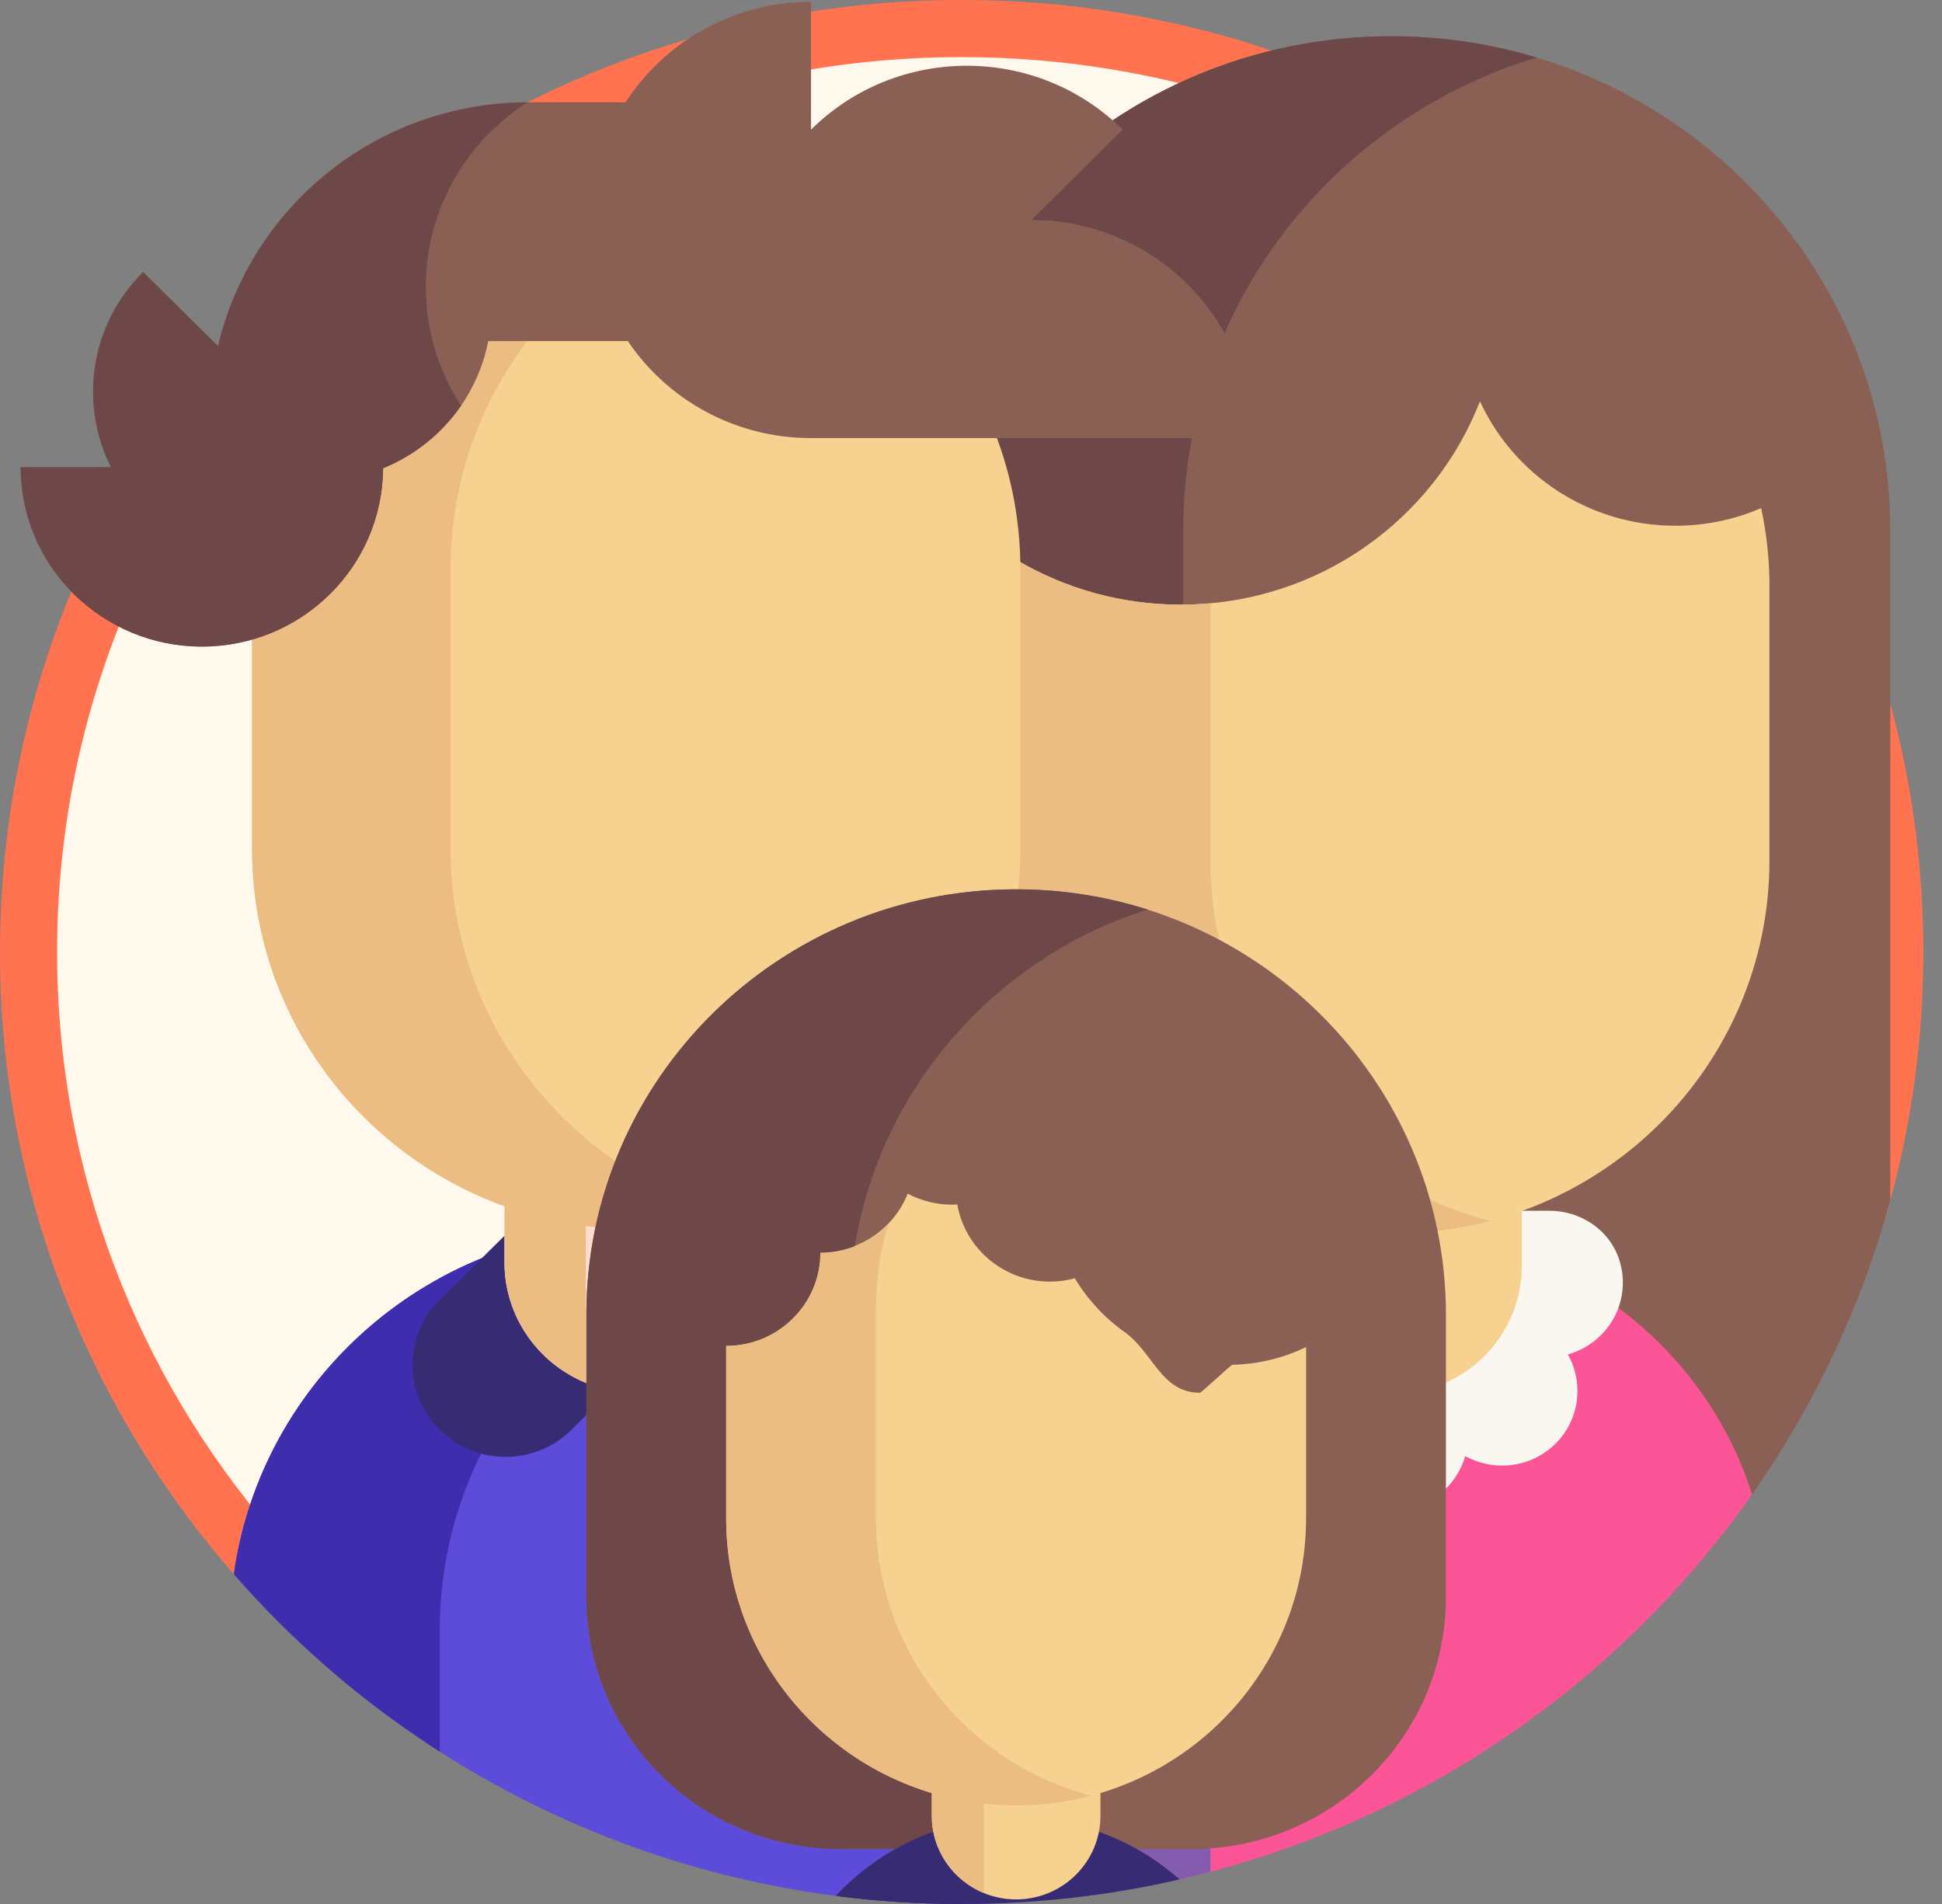
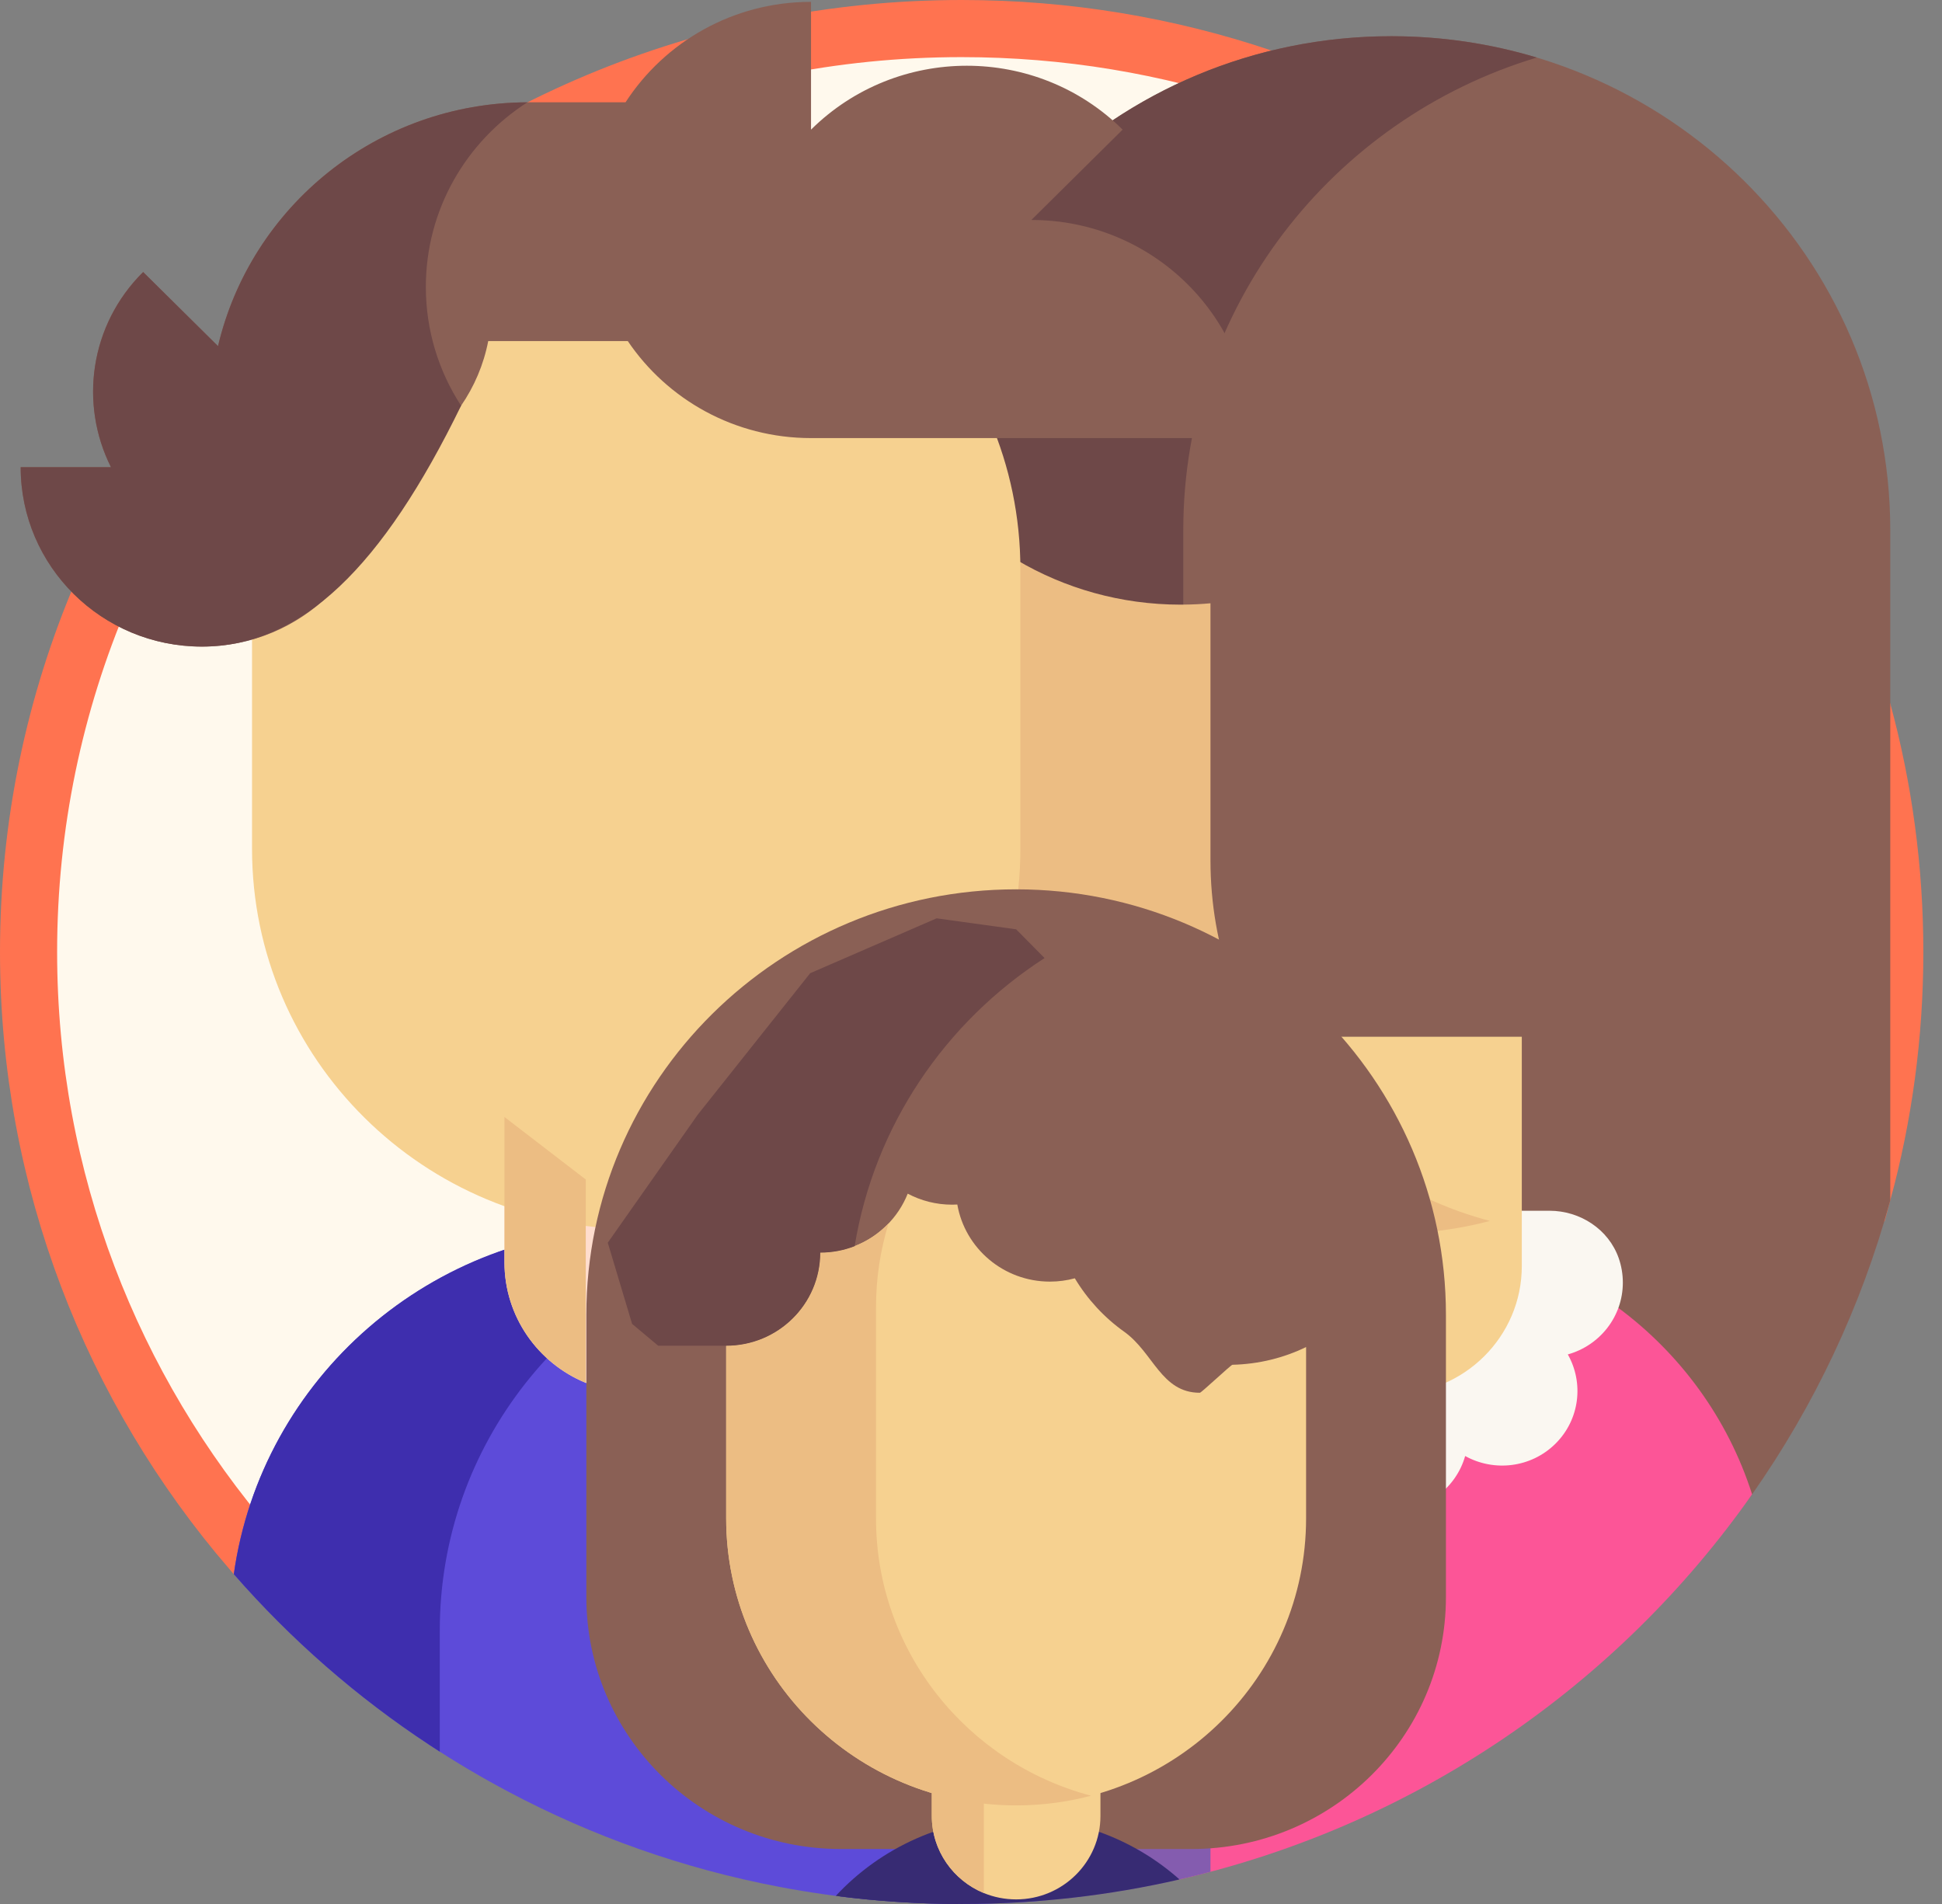
<svg xmlns="http://www.w3.org/2000/svg" width="102" height="100" viewBox="0 0 102 100" fill="none">
  <rect x="0" y="0" width="102" height="100" fill="#808080" stroke="none" />
  <path d="M97.837 62.649L97.836 62.649C97.755 62.949 97.506 63.395 96.927 63.975C96.358 64.545 95.547 65.166 94.488 65.826C92.371 67.146 89.419 68.522 85.836 69.894C78.682 72.635 69.222 75.287 59.398 77.444C49.579 79.6 39.449 81.251 30.965 82.005C26.722 82.382 22.917 82.532 19.783 82.415C16.825 82.304 14.598 81.958 13.176 81.422C5.892 72.956 1.5 61.986 1.5 50C1.5 23.229 23.429 1.5 50.51 1.5C56.039 1.5 61.353 2.406 66.309 4.076L66.309 4.076C81.665 9.247 93.59 21.747 97.837 37.351L97.837 37.351C98.934 41.382 99.52 45.623 99.52 50C99.52 54.377 98.934 58.618 97.837 62.649Z" fill="#FFF9ED" stroke="#FF7350" stroke-width="3" />
  <path d="M99.283 27.845V63.042C97.76 68.639 95.279 73.848 92.026 78.485C89.253 82.438 83.713 81.532 79.932 84.541L46.867 88.986V27.845C46.867 15.664 55.349 5.441 66.787 2.654C68.802 2.162 70.907 1.902 73.075 1.902C87.549 1.902 99.283 13.517 99.283 27.845Z" fill="#8A6055" />
  <path d="M92.025 78.485C84.99 88.511 74.344 95.868 61.95 98.71C59.165 99.349 56.292 96.552 53.352 96.713V84.38C53.352 73.559 62.212 64.788 73.145 64.788C82 64.788 89.498 70.546 92.025 78.485Z" fill="#FC5597" />
  <path d="M78.259 65.448C69.807 67.681 63.578 75.311 63.578 84.38V98.308C60.289 99.177 56.867 99.727 53.352 99.921V84.38C53.352 73.559 62.212 64.788 73.145 64.788C74.913 64.788 76.628 65.019 78.259 65.448Z" fill="#845CAF" />
  <path d="M80.717 3.022C69.971 6.259 62.15 16.147 62.15 27.845V51.835L73.145 62.794H46.867V27.845C46.867 13.517 58.6 1.902 73.075 1.902C75.734 1.902 78.3 2.294 80.717 3.022Z" fill="#6E4848" />
  <path d="M64.907 63.59C63.289 63.59 61.798 64.567 61.268 66.08C61.127 66.482 61.051 66.913 61.051 67.363C61.051 69.161 62.275 70.673 63.942 71.136C63.094 72.63 63.308 74.556 64.593 75.828C65.877 77.099 67.823 77.311 69.332 76.472C69.8 78.122 71.327 79.334 73.144 79.334C74.96 79.334 76.487 78.122 76.955 76.472C78.465 77.311 80.41 77.099 81.695 75.828C82.979 74.556 83.194 72.63 82.346 71.136C84.013 70.673 85.237 69.161 85.237 67.363C85.237 66.913 85.16 66.482 85.02 66.08C84.489 64.567 82.999 63.59 81.381 63.59H64.907Z" fill="#FAF7F1" />
  <path d="M79.93 54.453V66.496C79.93 70.206 76.89 73.216 73.144 73.216C72.223 73.216 71.346 73.035 70.546 72.706C68.087 71.695 66.356 69.297 66.356 66.496V54.453H79.93Z" fill="#F6D190" />
-   <path d="M92.937 30.785V45.195C92.937 50.605 90.721 55.503 87.14 59.05C83.557 62.595 78.609 64.788 73.143 64.788C62.212 64.788 53.352 56.017 53.352 45.195V30.785C53.352 30.324 53.367 29.865 53.401 29.412C55.922 30.902 58.868 31.757 62.017 31.757C62.063 31.757 62.104 31.757 62.147 31.755C69.258 31.703 75.316 27.285 77.731 21.076C79.508 24.931 83.437 27.613 87.998 27.613C89.598 27.613 91.122 27.283 92.501 26.687C92.787 28.009 92.937 29.378 92.937 30.785Z" fill="#F6D190" />
  <path d="M78.257 64.126C76.626 64.558 74.913 64.788 73.143 64.788C62.211 64.788 53.352 56.017 53.352 45.195V30.785C53.352 30.324 53.367 29.865 53.401 29.412C55.922 30.902 58.868 31.757 62.017 31.757C62.063 31.757 62.104 31.757 62.147 31.755C62.629 31.752 63.106 31.728 63.578 31.685V45.195C63.578 54.267 69.805 61.898 78.257 64.126Z" fill="#ECBD83" />
  <path d="M70.545 60.786V72.706C68.086 71.695 66.356 69.296 66.356 66.497V60.786H70.545Z" fill="#FFCBBE" />
  <path d="M54.753 85.627V99.824C54.289 99.863 53.822 99.896 53.354 99.922C53.072 99.937 52.79 99.951 52.508 99.961C51.845 99.988 51.18 100 50.511 100C47.24 100 44.039 99.691 40.942 99.103C35.887 98.144 31.1 96.439 26.704 94.105C25.288 93.355 23.91 92.539 22.579 91.662C18.745 89.141 15.28 86.111 12.281 82.676C13.729 72.406 22.64 64.502 33.415 64.502C45.2 64.502 54.753 73.959 54.753 85.627Z" fill="#5D4BD9" />
  <path d="M38.927 65.215C29.814 67.621 23.099 75.85 23.099 85.627V92C22.924 91.889 22.752 91.775 22.579 91.662C18.745 89.141 15.28 86.111 12.281 82.676C13.727 72.406 22.638 64.502 33.415 64.502C35.321 64.502 37.167 64.75 38.927 65.215Z" fill="#3E2EAE" />
-   <path d="M40.321 64.892L33.416 58.056L23.102 68.265C21.195 70.153 21.195 73.213 23.102 75.101C25.009 76.989 28.101 76.989 30.008 75.101L40.321 64.892Z" fill="#372B73" />
  <path d="M33.417 58.056L26.512 64.892L36.825 75.101C38.732 76.989 41.824 76.989 43.731 75.101C45.638 73.213 45.638 70.153 43.731 68.265L33.417 58.056Z" fill="#CD8170" />
  <path d="M40.335 54.023V66.299C40.335 70.082 37.235 73.15 33.417 73.15C32.478 73.15 31.584 72.966 30.768 72.631C28.261 71.6 26.496 69.155 26.496 66.299V54.023H40.335Z" fill="#FFDDCE" />
  <path d="M33.416 9.918C22.272 9.918 13.238 18.861 13.238 29.893V44.584C13.238 55.616 22.272 64.558 33.416 64.558C44.56 64.558 53.594 55.616 53.594 44.584V29.893C53.594 18.861 44.56 9.918 33.416 9.918Z" fill="#F6D190" />
-   <path d="M38.63 63.885C36.967 64.324 35.22 64.558 33.416 64.558C22.271 64.558 13.238 55.617 13.238 44.584V29.893C13.238 18.862 22.271 9.918 33.416 9.918C35.22 9.918 36.967 10.153 38.63 10.592C30.013 12.867 23.664 20.647 23.664 29.893V44.584C23.664 53.831 30.013 61.611 38.63 63.885Z" fill="#ECBD83" />
  <path d="M30.767 61.95V72.63C28.26 71.6 26.496 69.153 26.496 66.3V58.666L30.767 61.95Z" fill="#ECBD83" />
  <path d="M65.744 23.009H42.598C38.586 23.009 35.049 20.985 32.974 17.914H25.643C25.403 19.153 24.909 20.302 24.218 21.307C23.212 22.762 21.789 23.913 20.121 24.594C20.09 29.771 15.842 33.96 10.604 33.96C5.348 33.96 1.086 29.741 1.086 24.538H5.829C4.156 21.21 4.717 17.061 7.518 14.287L11.451 18.179C13.173 10.858 19.788 5.399 27.702 5.373H32.855C34.914 2.2 38.506 0.097 42.598 0.097V6.808C47.118 2.334 54.446 2.334 58.964 6.808L54.171 11.553C60.562 11.553 65.744 16.681 65.744 23.009Z" fill="#8A6055" />
-   <path d="M22.367 15.069C22.367 17.367 23.047 19.509 24.218 21.307C23.212 22.762 21.789 23.913 20.121 24.594C20.09 29.771 15.842 33.959 10.604 33.959C5.348 33.959 1.086 29.741 1.086 24.538H5.829C4.156 21.21 4.717 17.061 7.518 14.287L11.451 18.179C13.173 10.858 19.788 5.398 27.702 5.373C24.491 7.428 22.367 11.003 22.367 15.069Z" fill="#6E4848" />
+   <path d="M22.367 15.069C22.367 17.367 23.047 19.509 24.218 21.307C20.09 29.771 15.842 33.959 10.604 33.959C5.348 33.959 1.086 29.741 1.086 24.538H5.829C4.156 21.21 4.717 17.061 7.518 14.287L11.451 18.179C13.173 10.858 19.788 5.398 27.702 5.373C24.491 7.428 22.367 11.003 22.367 15.069Z" fill="#6E4848" />
  <path d="M53.371 46.709C40.904 46.709 30.797 56.714 30.797 69.055V83.88C30.797 91.188 36.782 97.113 44.165 97.113H62.577C69.96 97.113 75.945 91.188 75.945 83.88V69.055C75.945 56.714 65.838 46.709 53.371 46.709Z" fill="#8A6055" />
-   <path d="M57.965 97.111H44.166C36.782 97.111 30.797 91.186 30.797 83.877V69.053C30.797 56.711 40.904 46.706 53.372 46.706C55.778 46.706 58.096 47.079 60.272 47.77C51.179 50.655 44.597 59.093 44.597 69.053V83.877C44.597 91.186 50.583 97.111 57.965 97.111Z" fill="#6E4848" />
  <path d="M61.952 98.711C58.276 99.555 54.446 100 50.51 100C48.269 100 46.061 99.856 43.898 99.574C46.252 97.045 49.624 95.463 53.369 95.463C56.668 95.463 59.675 96.689 61.952 98.711Z" fill="#372B73" />
  <path d="M56.815 95.893C54.232 96.574 51.967 98.031 50.292 99.998C48.161 99.99 46.062 99.852 44.004 99.588C46.356 97.053 49.734 95.463 53.488 95.463C54.639 95.463 55.753 95.611 56.815 95.893Z" fill="#372B73" />
  <path d="M57.799 88.986V95.374C57.799 97.795 55.815 99.759 53.371 99.759C52.77 99.759 52.197 99.641 51.676 99.427C50.071 98.767 48.941 97.202 48.941 95.374V88.987H57.799V88.986Z" fill="#F6D190" />
  <path d="M68.6 70.749V79.746C68.6 83.91 66.896 87.677 64.139 90.406C61.383 93.134 57.575 94.822 53.371 94.822C44.959 94.822 38.141 88.072 38.141 79.746V70.679C40.869 70.679 43.081 68.49 43.081 65.789C43.718 65.789 44.328 65.669 44.888 65.449C46.161 64.955 47.175 63.951 47.676 62.693C48.373 63.062 49.166 63.271 50.008 63.271C50.099 63.271 50.19 63.269 50.281 63.263C50.683 65.564 52.71 67.312 55.146 67.312C55.6 67.312 56.038 67.251 56.453 67.138C57.114 68.242 57.999 69.198 59.047 69.945C60.583 71.039 60.985 73.15 63.021 73.15C63.097 73.15 64.655 71.682 64.731 71.68C66.117 71.647 67.428 71.318 68.6 70.749Z" fill="#F6D190" />
  <path d="M57.307 94.314C56.052 94.646 54.732 94.822 53.371 94.822C44.959 94.822 38.141 88.074 38.141 79.746V70.679C40.869 70.679 43.081 68.49 43.081 65.789C43.718 65.789 44.328 65.669 44.888 65.449C45.571 65.183 46.179 64.773 46.67 64.253C46.242 65.646 46.011 67.124 46.011 68.656V79.746C46.011 86.726 50.802 92.597 57.307 94.314Z" fill="#ECBD83" />
  <path d="M51.675 93.119V99.426C50.071 98.767 48.941 97.201 48.941 95.375V93.119H51.675Z" fill="#ECBD83" />
  <path d="M38.141 70.679C40.87 70.679 43.082 68.49 43.082 65.788C43.719 65.788 44.329 65.669 44.889 65.45C45.926 59.12 49.65 53.681 54.864 50.319L53.371 48.809L49.194 48.232L42.553 51.114L36.643 58.551L31.922 65.268L33.2 69.532L34.57 70.679" fill="#6E4848" />
</svg>